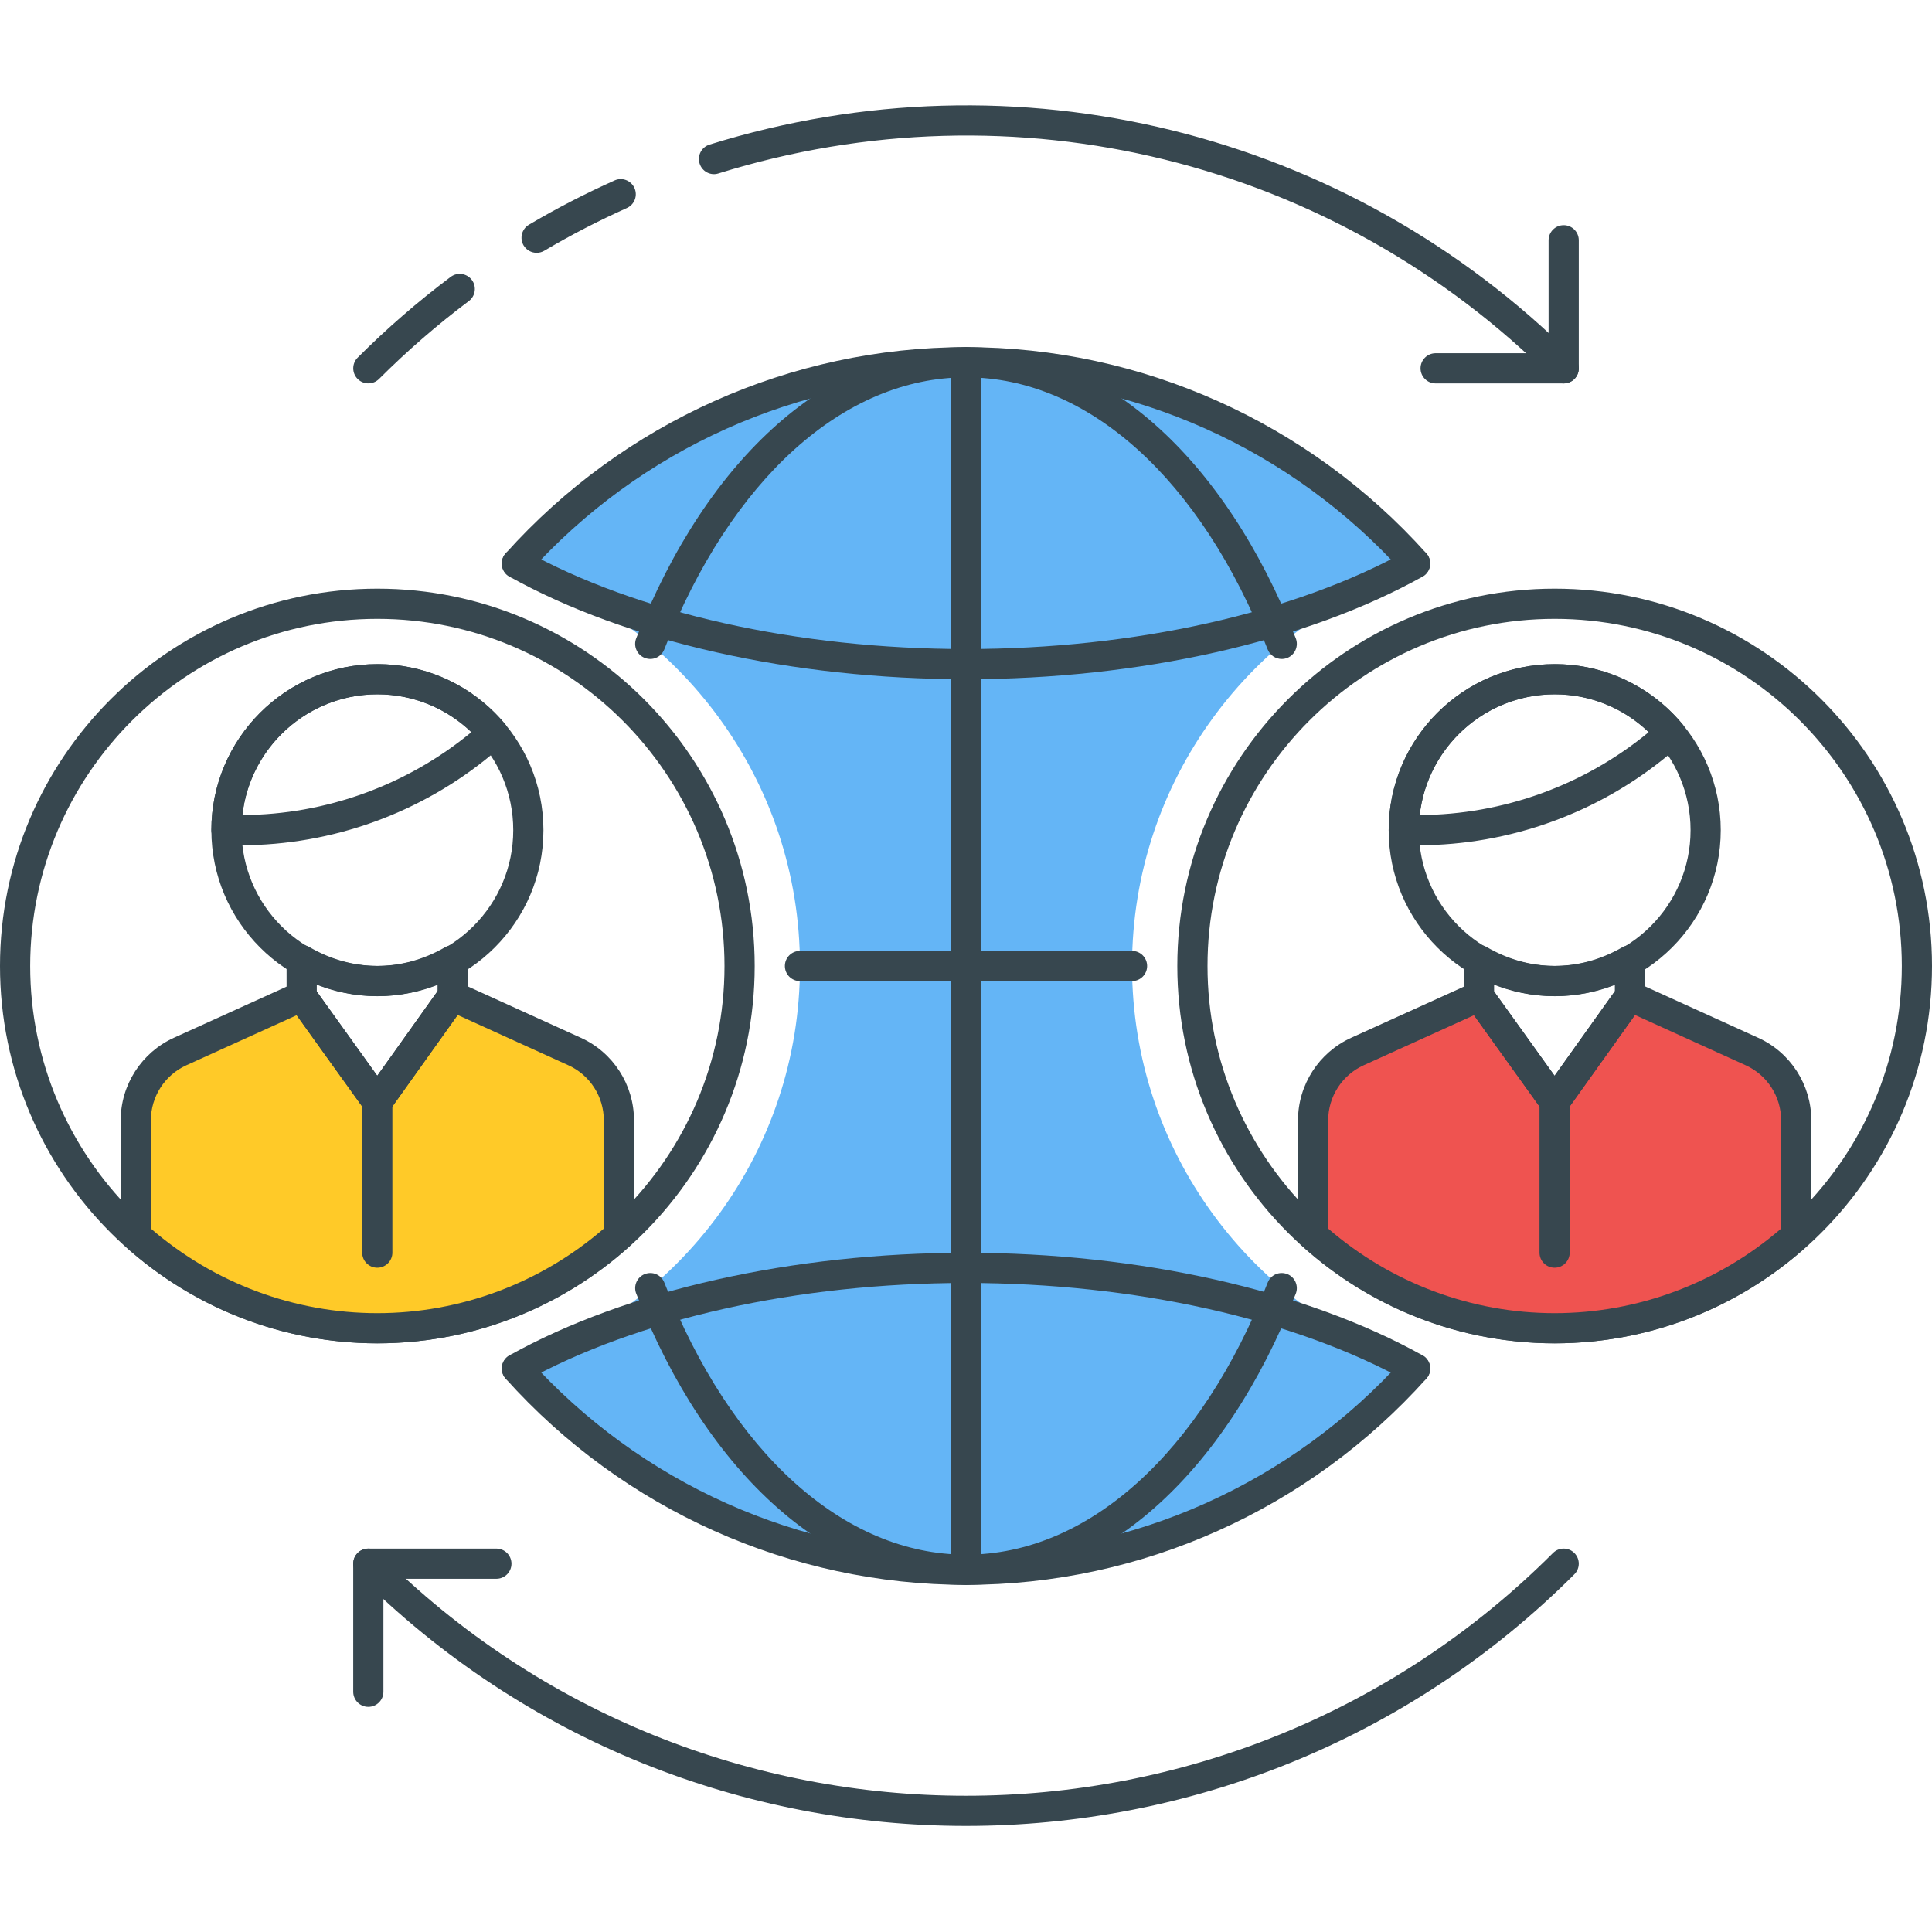
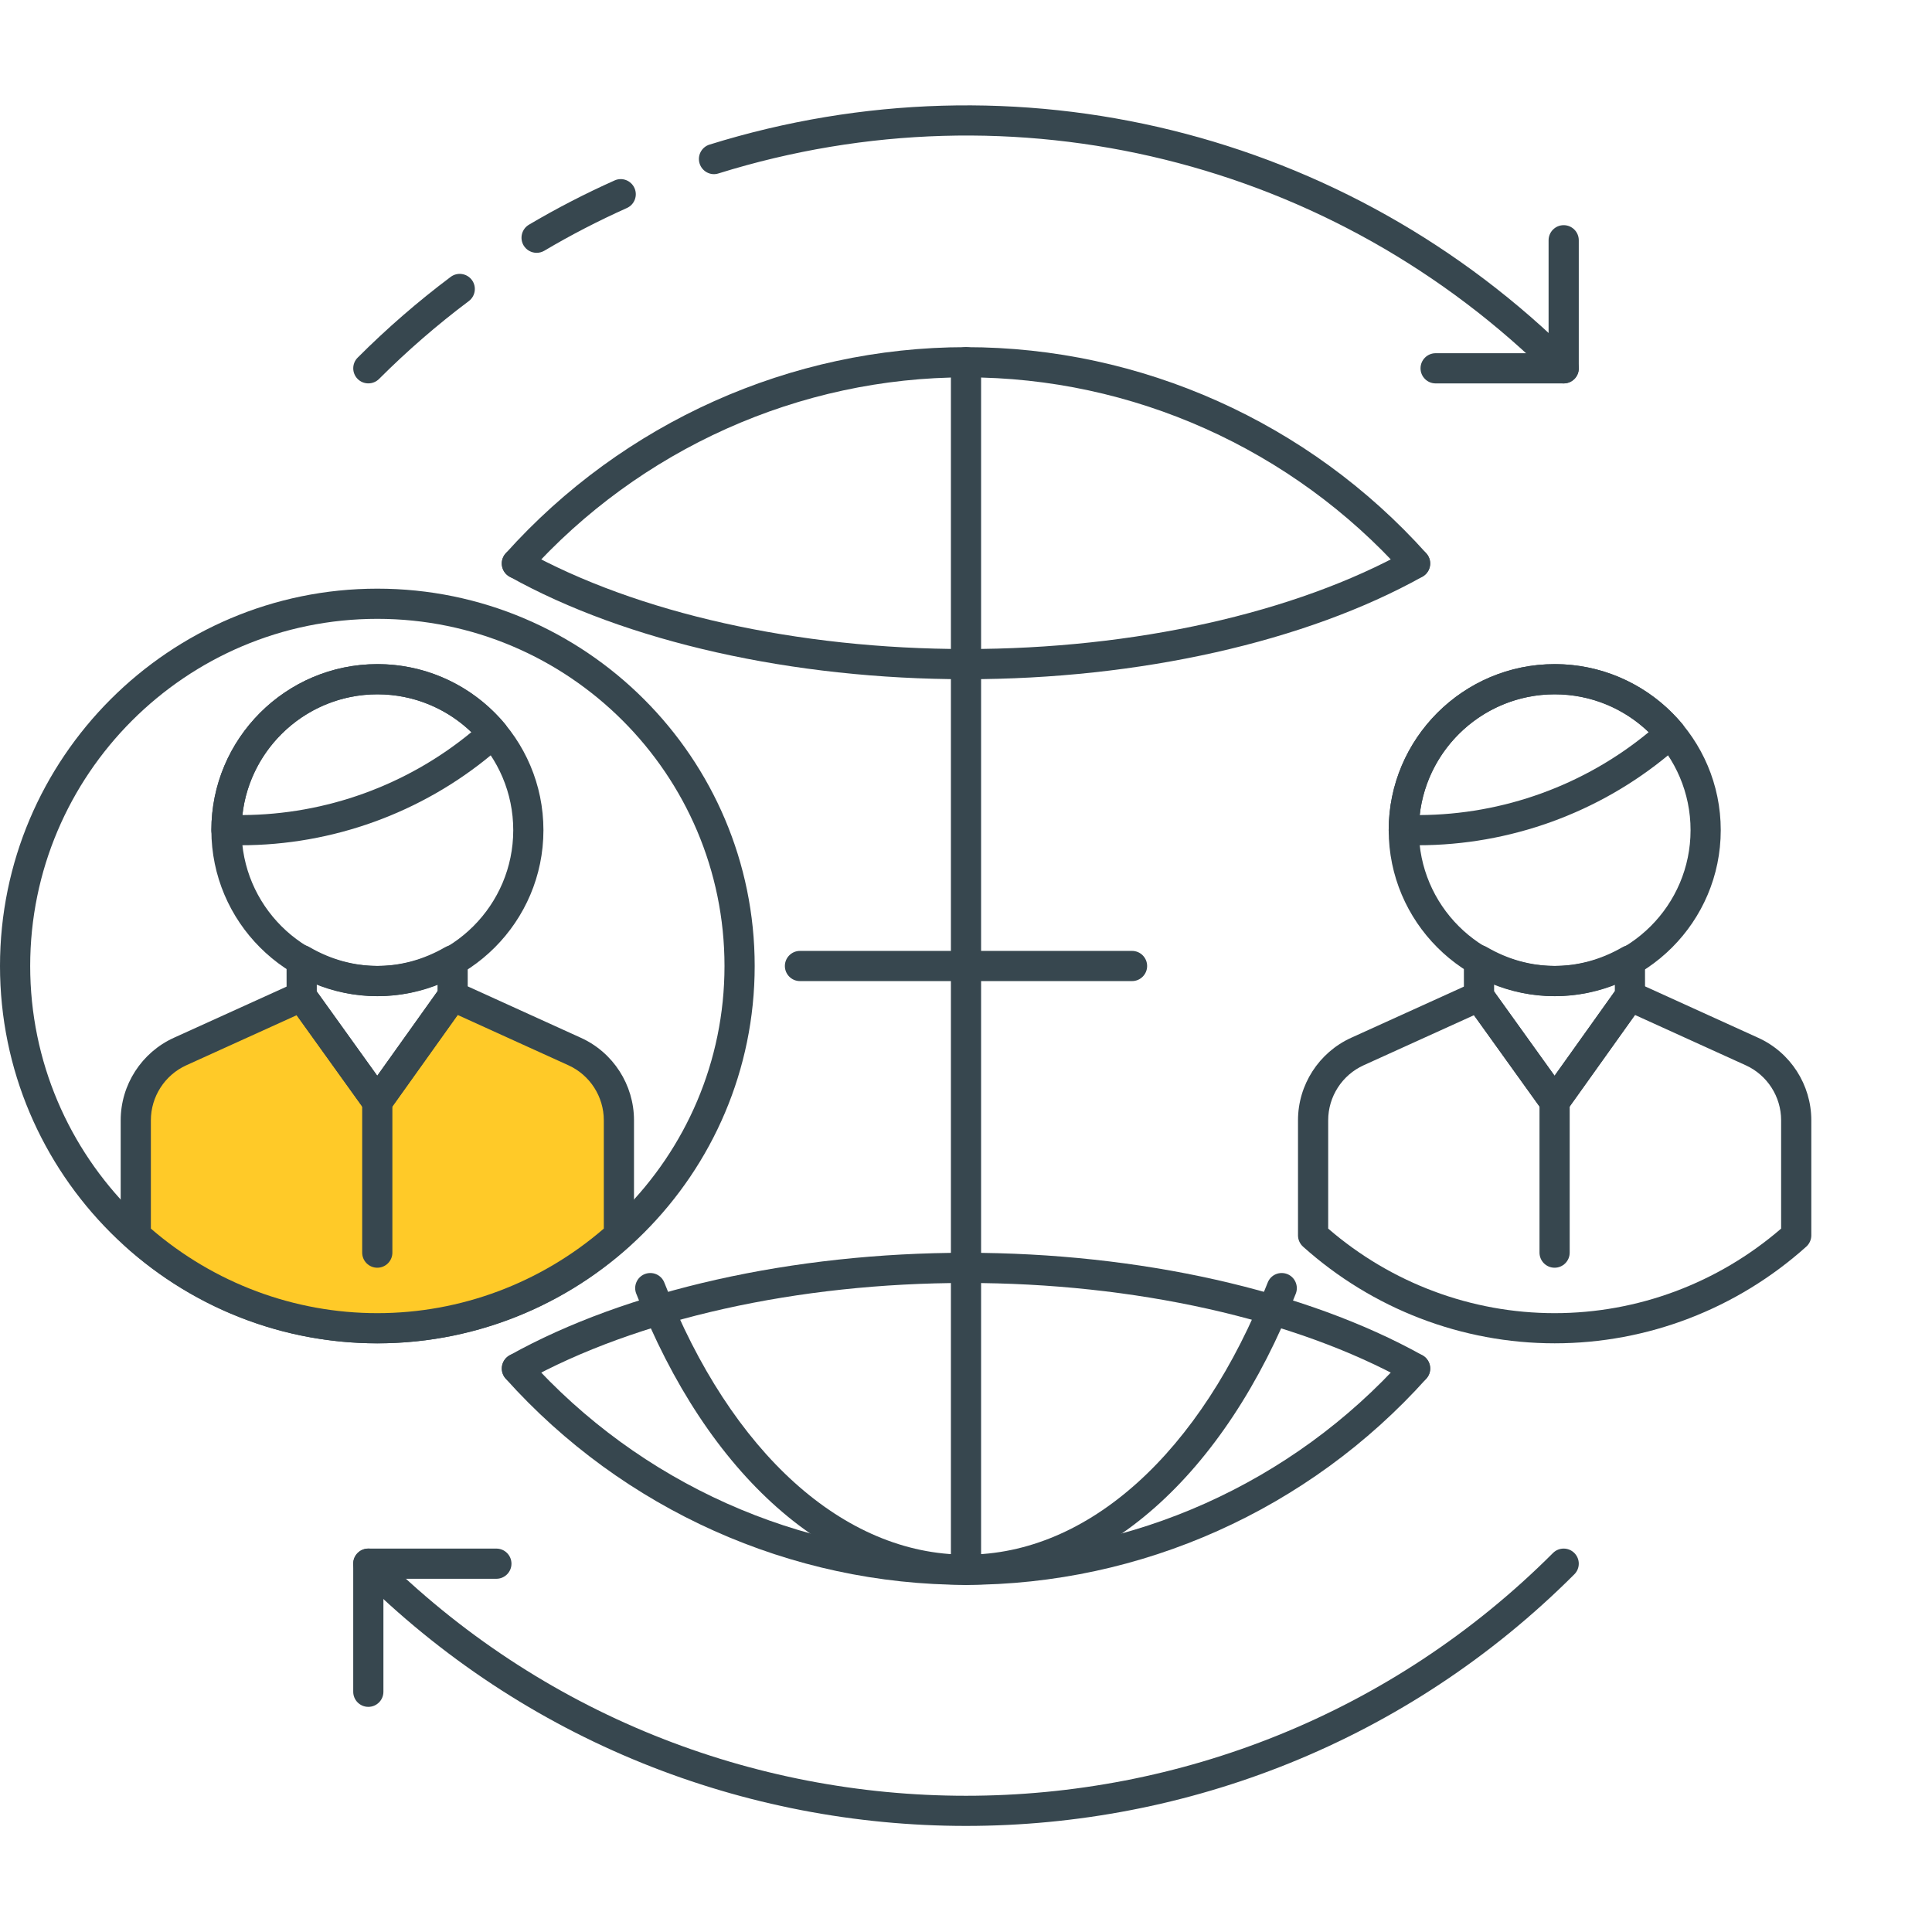
<svg xmlns="http://www.w3.org/2000/svg" version="1.1" id="Icon_Set" x="0px" y="0px" viewBox="0 0 64 64" style="enable-background:new 0 0 64 64;" xml:space="preserve">
  <style type="text/css">
	.st0{fill:#37474F;}
	.st1{fill:#EF5350;}
	.st2{fill:#FFCA28;}
	.st3{fill:#64B5F6;}
	.st4{fill:#FFFFFF;}
	.st5{fill:#FF7043;}
</style>
  <g id="_x32_-Way_Communication">
    <g>
      <g>
-         <path class="st3" d="M37.5,32c0-6.132,3.969-11.344,9.469-13.233C43.304,14.625,37.965,12,32,12s-11.304,2.625-14.969,6.767     C22.531,20.656,26.5,25.868,26.5,32s-3.969,11.344-9.469,13.233C20.696,49.375,26.035,52,32,52s11.304-2.625,14.969-6.767     C41.469,43.344,37.5,38.132,37.5,32z" />
-       </g>
+         </g>
    </g>
    <g>
      <g>
        <path class="st0" d="M47.249,18.33C43.356,13.989,37.798,11.5,32,11.5c-5.799,0-11.356,2.49-15.25,6.832     c-0.185,0.206-0.167,0.521,0.038,0.706c0.096,0.086,0.215,0.128,0.334,0.128c0.137,0,0.273-0.056,0.372-0.166     c3.704-4.131,8.991-6.5,14.506-6.5s10.801,2.368,14.505,6.498c0.184,0.206,0.5,0.223,0.706,0.038     C47.416,18.852,47.434,18.536,47.249,18.33z" />
      </g>
    </g>
    <g>
      <g>
        <path class="st0" d="M47.212,44.963c-0.205-0.184-0.521-0.168-0.706,0.038C42.802,49.131,37.515,51.5,32,51.5     s-10.801-2.368-14.505-6.498c-0.185-0.207-0.501-0.224-0.706-0.038c-0.205,0.185-0.223,0.5-0.038,0.706     C20.644,50.011,26.202,52.5,32,52.5s11.356-2.49,15.25-6.831C47.435,45.463,47.417,45.147,47.212,44.963z" />
      </g>
    </g>
    <g>
      <g>
        <path class="st0" d="M47.313,18.424c-0.134-0.242-0.439-0.327-0.68-0.193C42.906,20.309,37.572,21.5,32,21.5     s-10.906-1.191-14.634-3.27c-0.24-0.135-0.546-0.049-0.68,0.193c-0.135,0.241-0.048,0.546,0.193,0.68     C20.751,21.262,26.263,22.5,32,22.5s11.249-1.238,15.12-3.396C47.361,18.97,47.448,18.665,47.313,18.424z" />
      </g>
    </g>
    <g>
      <g>
        <path class="st0" d="M47.12,44.896C43.249,42.738,37.737,41.5,32,41.5s-11.249,1.238-15.12,3.396     c-0.241,0.134-0.328,0.438-0.193,0.68c0.135,0.242,0.44,0.326,0.68,0.193C21.094,43.691,26.428,42.5,32,42.5     s10.906,1.191,14.634,3.27c0.077,0.043,0.16,0.063,0.243,0.063c0.175,0,0.346-0.093,0.437-0.257     C47.448,45.335,47.361,45.03,47.12,44.896z" />
      </g>
    </g>
    <g>
      <g>
        <path class="st0" d="M32,11.5c-0.276,0-0.5,0.224-0.5,0.5v40c0,0.276,0.224,0.5,0.5,0.5s0.5-0.224,0.5-0.5V12     C32.5,11.724,32.276,11.5,32,11.5z" />
      </g>
    </g>
    <g>
      <g>
        <path class="st0" d="M37.5,31.5h-11c-0.276,0-0.5,0.224-0.5,0.5s0.224,0.5,0.5,0.5h11c0.276,0,0.5-0.224,0.5-0.5     S37.776,31.5,37.5,31.5z" />
      </g>
    </g>
    <g>
      <g>
        <g>
          <g>
            <g>
-               <path class="st0" d="M51.5,19.5C44.607,19.5,39,25.107,39,32s5.607,12.5,12.5,12.5S64,38.893,64,32S58.393,19.5,51.5,19.5z         M51.5,43.5C45.159,43.5,40,38.341,40,32s5.159-11.5,11.5-11.5S63,25.659,63,32S57.841,43.5,51.5,43.5z" />
-             </g>
-           </g>
-         </g>
-       </g>
-     </g>
-     <g>
-       <g>
-         <path class="st1" d="M58.037,34.834l-4.044-1.838l-2.496,3.5l-2.504-3.491l-4.03,1.829c-0.893,0.406-1.467,1.296-1.467,2.276     v3.814C45.622,42.83,48.421,44,51.499,44h0.001c3.079,0,5.878-1.17,8.002-3.076V37.11C59.502,36.129,58.929,35.24,58.037,34.834z     " />
-       </g>
+               </g>
+           </g>
+         </g>
+       </g>
+     </g>
+     <g>
+       <g>
+         </g>
    </g>
    <g>
      <g>
        <g>
          <g>
            <path class="st0" d="M58.244,34.379L54.2,32.541c-0.217-0.099-0.475-0.031-0.614,0.165l-2.089,2.93L49.4,32.714       c-0.139-0.194-0.393-0.263-0.613-0.164l-4.03,1.829c-1.068,0.486-1.759,1.559-1.759,2.731v3.814       c0,0.142,0.061,0.277,0.166,0.372c2.303,2.065,5.264,3.203,8.337,3.203c3.072,0,6.032-1.138,8.335-3.203       c0.105-0.095,0.166-0.23,0.166-0.372v-3.815C60.002,35.936,59.312,34.863,58.244,34.379z M59.002,40.699       c-2.094,1.808-4.75,2.801-7.503,2.801c-2.752,0-5.407-0.993-7.501-2.801V37.11c0-0.782,0.46-1.497,1.173-1.821l3.656-1.659       l2.265,3.156c0.094,0.132,0.245,0.209,0.406,0.209c0,0,0,0,0.001,0c0.161,0,0.312-0.078,0.406-0.21l2.256-3.163l3.669,1.667       c0.712,0.323,1.172,1.038,1.172,1.82V40.699z" />
          </g>
        </g>
      </g>
    </g>
    <g>
      <g>
        <path class="st0" d="M51.498,35.995c-0.276,0-0.5,0.224-0.5,0.5v5c0,0.276,0.224,0.5,0.5,0.5s0.5-0.224,0.5-0.5v-5     C51.998,36.219,51.774,35.995,51.498,35.995z" />
      </g>
    </g>
    <g>
      <g>
        <g>
          <g>
            <g>
              <path class="st0" d="M51.502,22c-3.032,0-5.5,2.468-5.5,5.5s2.468,5.5,5.5,5.5s5.5-2.468,5.5-5.5S54.534,22,51.502,22z         M51.502,32c-2.481,0-4.5-2.019-4.5-4.5s2.019-4.5,4.5-4.5s4.5,2.019,4.5,4.5S53.983,32,51.502,32z" />
            </g>
          </g>
        </g>
      </g>
    </g>
    <g>
      <g>
        <g>
          <g>
            <g>
              <path class="st0" d="M55.726,23.979C54.676,22.721,53.137,22,51.502,22c-3.032,0-5.5,2.468-5.5,5.5c0,0.276,0.224,0.5,0.5,0.5        h0.473c3.031,0,5.984-1.067,8.314-3.006c0.001-0.001,0.001-0.001,0.001-0.001l0.372-0.311        c0.102-0.085,0.166-0.207,0.178-0.339S55.811,24.08,55.726,23.979z M47.029,27c0.25-2.247,2.16-4,4.473-4        c1.17,0,2.279,0.451,3.114,1.253C52.484,26.013,49.794,26.987,47.029,27z" />
            </g>
          </g>
        </g>
      </g>
    </g>
    <g>
      <g>
        <g>
          <g>
            <g>
              <path class="st0" d="M54.493,31.812c0-0.179-0.096-0.344-0.25-0.434c-0.155-0.089-0.347-0.088-0.5,0.001        c-1.434,0.828-3.073,0.823-4.498-0.009c-0.152-0.091-0.345-0.09-0.501-0.002c-0.155,0.089-0.251,0.255-0.251,0.434        l0.001,1.203c0,0.104,0.033,0.207,0.094,0.291l2.504,3.49c0.094,0.132,0.245,0.209,0.406,0.209c0,0,0,0,0.001,0        c0.161,0,0.312-0.078,0.406-0.21l2.496-3.5c0.061-0.085,0.093-0.187,0.093-0.29L54.493,31.812z M53.494,32.835l-1.997,2.801        l-2.003-2.792v-0.238c1.285,0.521,2.709,0.524,4,0.005V32.835z" />
            </g>
          </g>
        </g>
      </g>
    </g>
    <g>
      <g>
        <g>
          <g>
            <g>
              <path class="st0" d="M12.5,19.5C5.607,19.5,0,25.107,0,32s5.607,12.5,12.5,12.5S25,38.893,25,32S19.393,19.5,12.5,19.5z         M12.5,43.5C6.159,43.5,1,38.341,1,32s5.159-11.5,11.5-11.5S24,25.659,24,32S18.841,43.5,12.5,43.5z" />
            </g>
          </g>
        </g>
      </g>
    </g>
    <g>
      <g>
-         <path class="st0" d="M42.925,21.146C40.558,15.106,36.474,11.5,32,11.5s-8.558,3.606-10.925,9.646     c-0.101,0.257,0.026,0.548,0.283,0.648c0.261,0.101,0.548-0.026,0.648-0.283C24.218,15.869,27.954,12.5,32,12.5     s7.782,3.369,9.993,9.012c0.077,0.197,0.267,0.317,0.466,0.317c0.061,0,0.122-0.011,0.183-0.034     C42.898,21.694,43.025,21.403,42.925,21.146z" />
-       </g>
+         </g>
    </g>
    <g>
      <g>
        <path class="st0" d="M42.642,42.205c-0.261-0.1-0.548,0.025-0.648,0.283C39.782,48.131,36.046,51.5,32,51.5     s-7.782-3.369-9.993-9.012c-0.101-0.258-0.388-0.383-0.648-0.283c-0.257,0.101-0.384,0.392-0.283,0.648     C23.442,48.894,27.526,52.5,32,52.5s8.558-3.606,10.925-9.646C43.025,42.597,42.898,42.306,42.642,42.205z" />
      </g>
    </g>
    <g>
      <g>
        <path class="st2" d="M19.037,34.834l-4.044-1.838l-2.496,3.5l-2.504-3.491l-4.03,1.829c-0.893,0.406-1.467,1.296-1.467,2.276     v3.814C6.622,42.83,9.421,44,12.499,44h0.001c3.079,0,5.878-1.17,8.002-3.076V37.11C20.502,36.129,19.929,35.24,19.037,34.834z" />
      </g>
    </g>
    <g>
      <g>
        <g>
          <g>
            <path class="st0" d="M19.244,34.379L15.2,32.541c-0.217-0.099-0.475-0.031-0.614,0.165l-2.089,2.93L10.4,32.714       c-0.139-0.194-0.393-0.263-0.613-0.164l-4.03,1.829c-1.068,0.486-1.759,1.559-1.759,2.731v3.814       c0,0.142,0.061,0.277,0.166,0.372c2.303,2.065,5.264,3.203,8.337,3.203c3.072,0,6.032-1.138,8.335-3.203       c0.105-0.095,0.166-0.23,0.166-0.372v-3.815C21.002,35.936,20.312,34.863,19.244,34.379z M20.002,40.699       c-2.094,1.808-4.75,2.801-7.503,2.801c-2.752,0-5.407-0.993-7.501-2.801V37.11c0-0.782,0.46-1.497,1.173-1.821l3.656-1.659       l2.265,3.156c0.094,0.132,0.245,0.209,0.406,0.209c0,0,0,0,0.001,0c0.161,0,0.312-0.078,0.406-0.21l2.256-3.163l3.669,1.667       c0.712,0.323,1.172,1.038,1.172,1.82V40.699z" />
          </g>
        </g>
      </g>
    </g>
    <g>
      <g>
        <path class="st0" d="M12.498,35.995c-0.276,0-0.5,0.224-0.5,0.5v5c0,0.276,0.224,0.5,0.5,0.5s0.5-0.224,0.5-0.5v-5     C12.998,36.219,12.774,35.995,12.498,35.995z" />
      </g>
    </g>
    <g>
      <g>
        <g>
          <g>
            <g>
              <path class="st0" d="M12.502,22c-3.032,0-5.5,2.468-5.5,5.5s2.468,5.5,5.5,5.5s5.5-2.468,5.5-5.5S15.534,22,12.502,22z         M12.502,32c-2.481,0-4.5-2.019-4.5-4.5s2.019-4.5,4.5-4.5s4.5,2.019,4.5,4.5S14.983,32,12.502,32z" />
            </g>
          </g>
        </g>
      </g>
    </g>
    <g>
      <g>
        <g>
          <g>
            <g>
              <path class="st0" d="M16.726,23.979C15.676,22.721,14.137,22,12.502,22c-3.032,0-5.5,2.468-5.5,5.5c0,0.276,0.224,0.5,0.5,0.5        h0.473c3.031,0,5.984-1.067,8.314-3.006c0.001-0.001,0.001-0.001,0.001-0.001l0.372-0.311        c0.102-0.085,0.166-0.207,0.178-0.339S16.811,24.08,16.726,23.979z M8.029,27c0.25-2.247,2.16-4,4.473-4        c1.17,0,2.279,0.451,3.114,1.253C13.484,26.013,10.794,26.987,8.029,27z" />
            </g>
          </g>
        </g>
      </g>
    </g>
    <g>
      <g>
        <g>
          <g>
            <g>
              <path class="st0" d="M15.493,31.812c0-0.179-0.096-0.344-0.25-0.434c-0.155-0.089-0.347-0.088-0.5,0.001        c-1.433,0.828-3.073,0.823-4.498-0.009c-0.153-0.091-0.346-0.09-0.501-0.002c-0.155,0.089-0.251,0.255-0.251,0.434        l0.001,1.203c0,0.104,0.033,0.207,0.094,0.291l2.504,3.49c0.094,0.132,0.245,0.209,0.406,0.209c0,0,0,0,0.001,0        c0.161,0,0.312-0.078,0.406-0.21l2.496-3.5c0.061-0.085,0.093-0.187,0.093-0.29L15.493,31.812z M14.494,32.835l-1.997,2.801        l-2.003-2.792v-0.238c1.285,0.521,2.709,0.524,4,0.005V32.835z" />
            </g>
          </g>
        </g>
      </g>
    </g>
    <g>
      <g>
        <path class="st0" d="M52.152,51.445c-0.195-0.195-0.512-0.195-0.707,0c-10.723,10.723-28.168,10.723-38.891,0     c-0.195-0.195-0.512-0.195-0.707,0s-0.195,0.512,0,0.707c5.556,5.556,12.854,8.334,20.152,8.334s14.597-2.778,20.152-8.334     C52.348,51.957,52.348,51.641,52.152,51.445z" />
      </g>
    </g>
    <g>
      <g>
        <path class="st0" d="M52.152,11.848C44.639,4.333,33.66,1.628,23.504,4.79c-0.264,0.082-0.411,0.362-0.329,0.626     c0.082,0.265,0.365,0.415,0.626,0.329c9.801-3.054,20.395-0.442,27.645,6.81c0.098,0.098,0.226,0.146,0.354,0.146     s0.256-0.049,0.354-0.146C52.348,12.359,52.348,12.043,52.152,11.848z" />
      </g>
    </g>
    <g>
      <g>
        <path class="st0" d="M21.018,6.23c-0.113-0.252-0.409-0.367-0.66-0.252c-0.975,0.436-1.929,0.929-2.837,1.466     c-0.237,0.141-0.316,0.447-0.176,0.686c0.094,0.157,0.26,0.245,0.431,0.245c0.087,0,0.175-0.022,0.255-0.069     c0.875-0.519,1.796-0.994,2.735-1.415C21.018,6.778,21.131,6.482,21.018,6.23z" />
      </g>
    </g>
    <g>
      <g>
        <path class="st0" d="M15.63,9.273c-0.167-0.221-0.48-0.266-0.7-0.101c-1.083,0.812-2.12,1.712-3.082,2.675     c-0.195,0.195-0.195,0.512,0,0.707c0.098,0.098,0.226,0.146,0.354,0.146s0.256-0.049,0.354-0.146     c0.929-0.929,1.93-1.798,2.975-2.581C15.75,9.808,15.795,9.494,15.63,9.273z" />
      </g>
    </g>
    <g>
      <g>
        <path class="st0" d="M51.799,7.459c-0.276,0-0.5,0.224-0.5,0.5v3.742h-3.742c-0.276,0-0.5,0.224-0.5,0.5s0.224,0.5,0.5,0.5h4.242     c0.276,0,0.5-0.224,0.5-0.5V7.959C52.299,7.683,52.075,7.459,51.799,7.459z" />
      </g>
    </g>
    <g>
      <g>
        <path class="st0" d="M16.443,51.299h-4.242c-0.276,0-0.5,0.224-0.5,0.5v4.243c0,0.276,0.224,0.5,0.5,0.5s0.5-0.224,0.5-0.5     v-3.743h3.742c0.276,0,0.5-0.224,0.5-0.5S16.72,51.299,16.443,51.299z" />
      </g>
    </g>
  </g>
</svg>